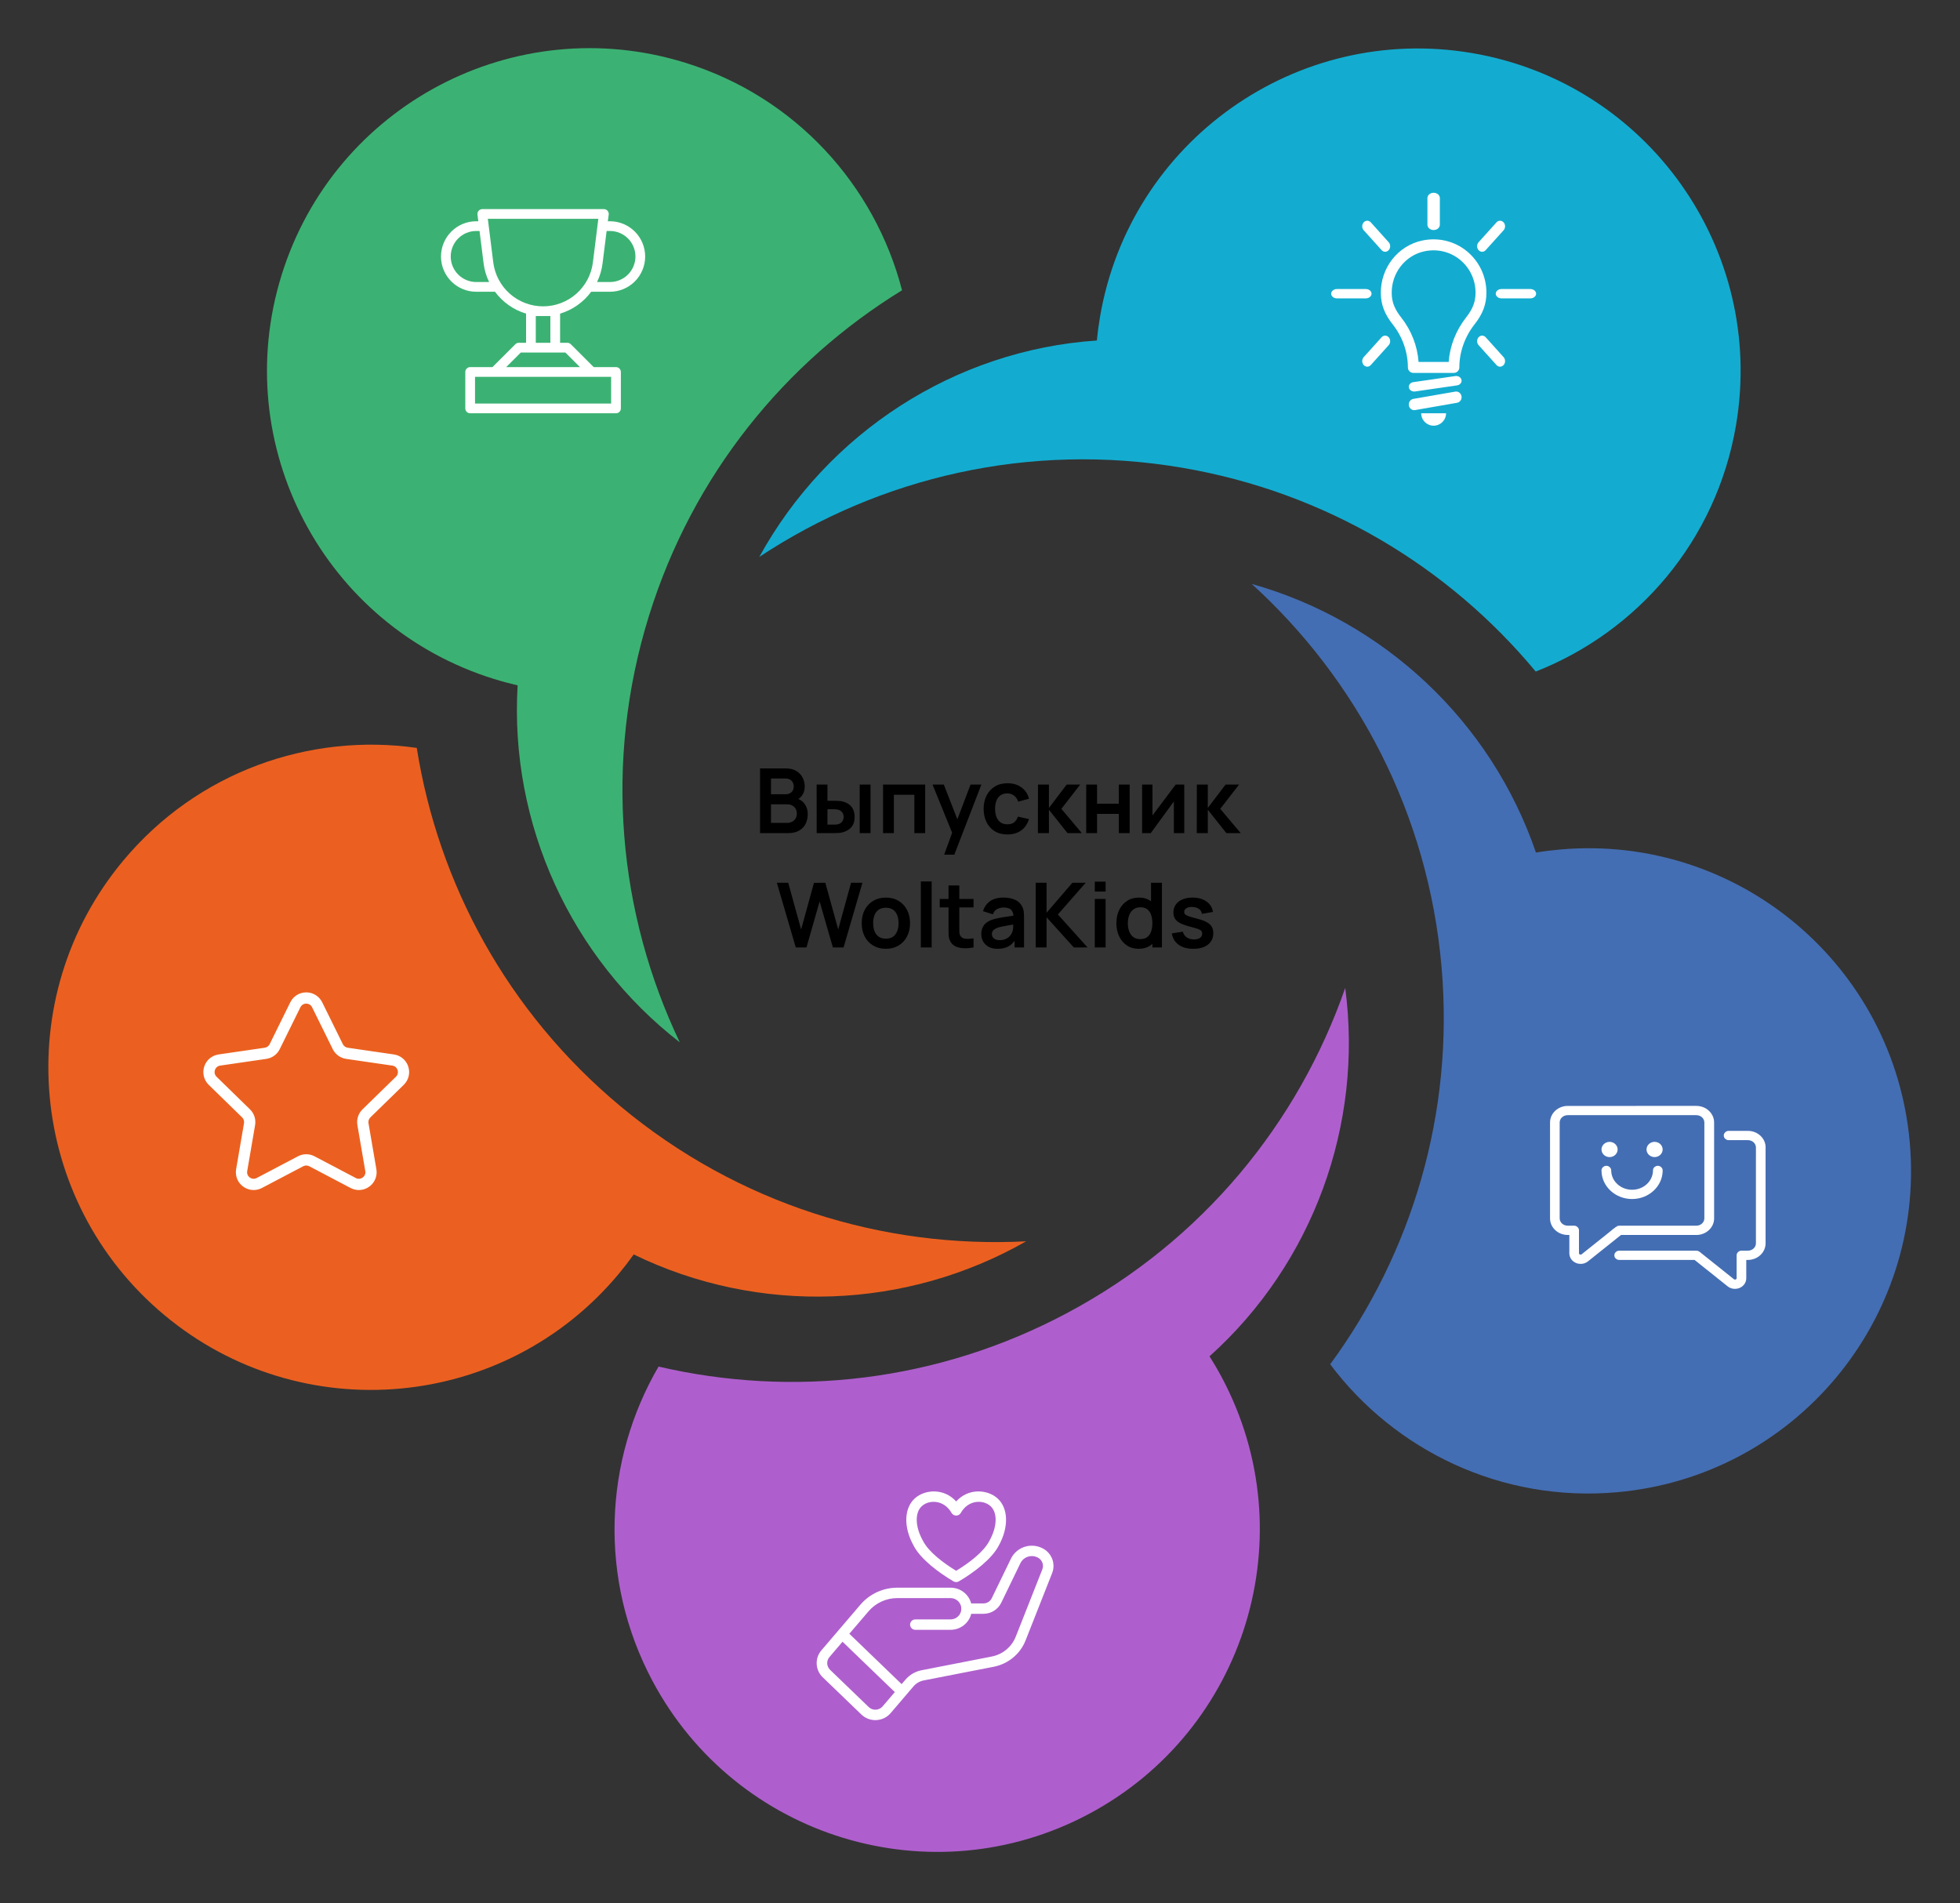
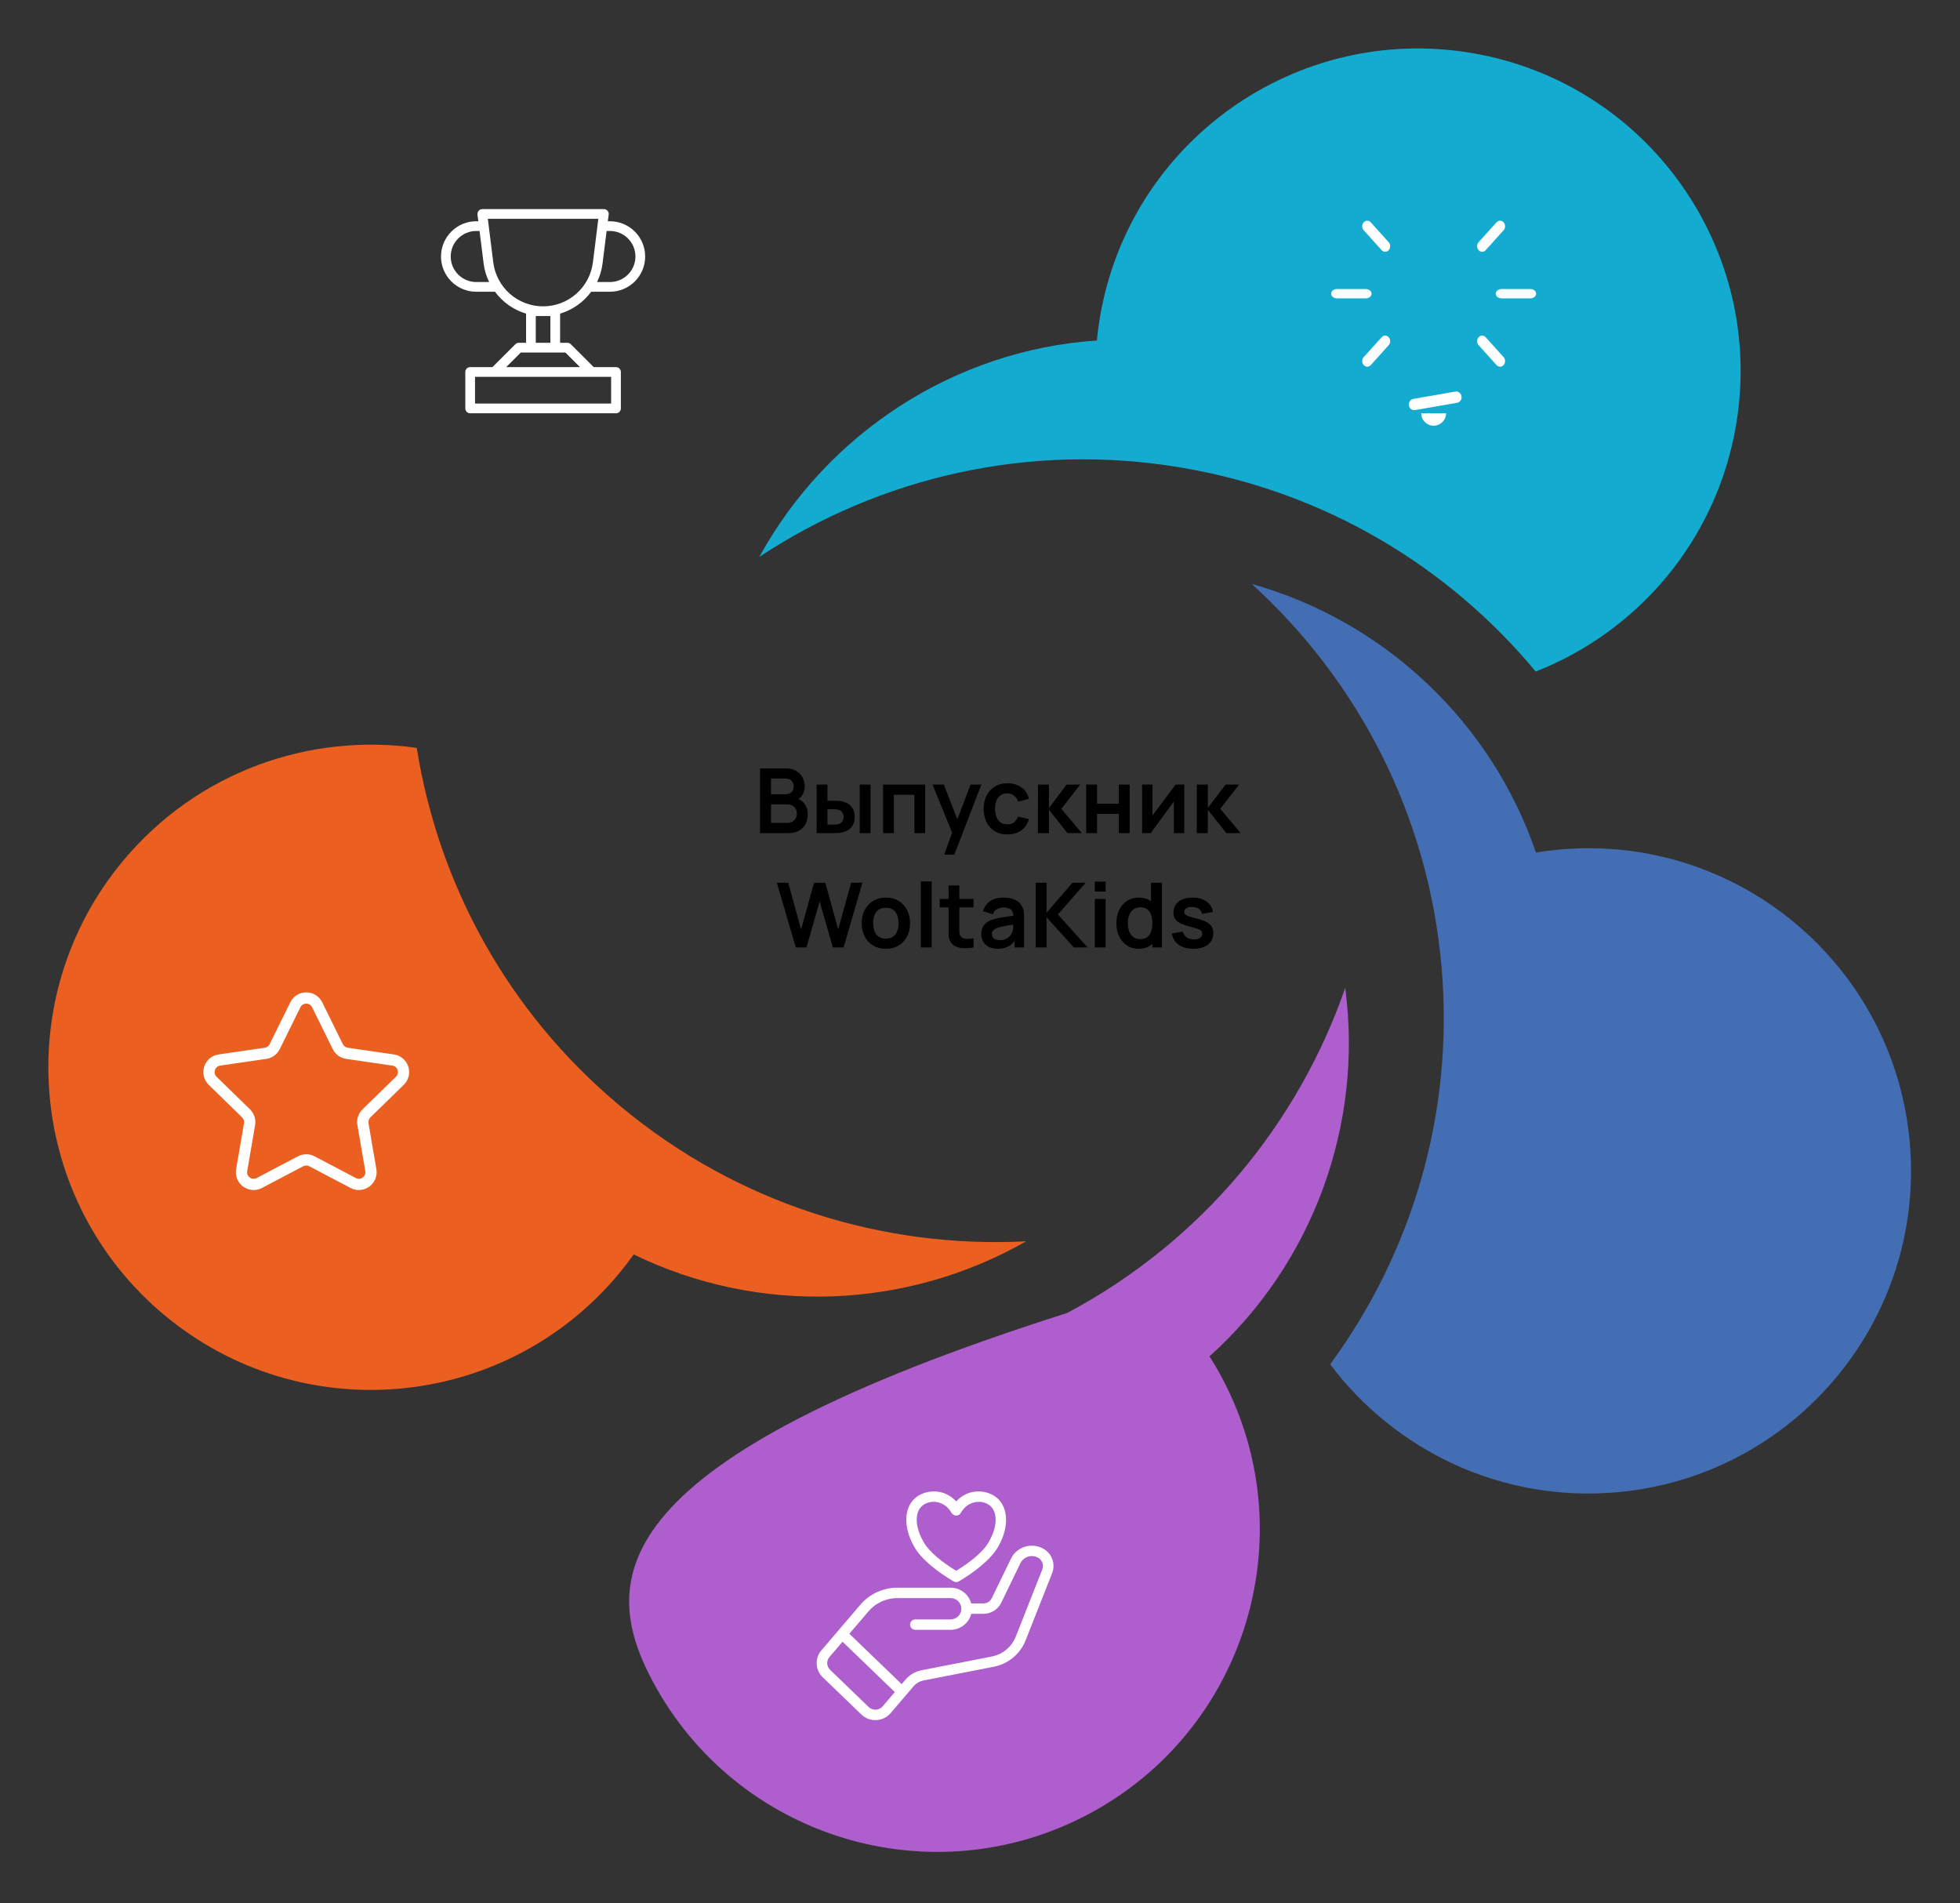
<svg xmlns="http://www.w3.org/2000/svg" width="240" height="233" viewBox="0 0 240 233" fill="none">
  <rect x="0" y="0" width="240" height="233" fill="#333333" stroke="none" />
  <path d="M92.975 68.185C107.686 58.456 125.983 54.078 144.743 57.266C162.392 60.266 177.442 69.451 188.048 82.221C200.506 77.325 210.168 66.216 212.574 52.057C216.229 30.55 201.758 10.153 180.251 6.498C158.744 2.843 138.346 17.314 134.691 38.821C134.528 39.78 134.401 40.736 134.309 41.689C116.924 42.854 101.336 52.984 92.975 68.185Z" fill="#13ACD0" />
-   <path d="M83.239 127.619C75.722 111.857 73.886 93.363 79.462 75.409C84.828 58.134 96.133 44.334 110.454 35.538C107.139 22.737 97.474 11.894 83.917 7.683C63.084 1.212 40.949 12.855 34.478 33.689C28.007 54.522 39.65 76.657 60.484 83.127C61.448 83.427 62.414 83.687 63.382 83.91C62.375 100.928 69.947 117.309 83.239 127.619Z" fill="#3BB273" />
  <path d="M153.272 71.492C166.181 83.227 174.872 99.628 176.512 118.332C178.094 136.381 172.839 153.46 162.881 167.036C170.803 177.594 183.836 183.943 197.953 182.705C219.685 180.799 235.757 161.637 233.852 139.906C231.946 118.174 212.784 102.101 191.052 104.007C190.047 104.095 189.054 104.22 188.074 104.381C182.572 88.295 169.417 76.028 153.272 71.492Z" fill="#446EB3" />
-   <path d="M164.721 120.96C158.981 137.461 147.275 151.908 130.675 160.754C114.721 169.256 96.994 171.121 80.638 167.315C73.977 178.751 73.216 193.27 79.897 205.807C90.157 225.059 114.081 232.349 133.333 222.089C152.585 211.829 159.875 187.905 149.615 168.653C149.141 167.763 148.637 166.898 148.105 166.059C160.805 154.655 166.942 137.657 164.721 120.96Z" fill="#AE5FCD" />
+   <path d="M164.721 120.96C158.981 137.461 147.275 151.908 130.675 160.754C73.977 178.751 73.216 193.27 79.897 205.807C90.157 225.059 114.081 232.349 133.333 222.089C152.585 211.829 159.875 187.905 149.615 168.653C149.141 167.763 148.637 166.898 148.105 166.059C160.805 154.655 166.942 137.657 164.721 120.96Z" fill="#AE5FCD" />
  <path d="M15.08 105.383C24.179 94.466 37.921 89.702 51.027 91.568C51.028 91.565 51.029 91.563 51.03 91.56C53.668 108.143 62.075 123.859 75.961 135.434C90.41 147.477 108.203 152.878 125.649 151.979C111.017 160.335 92.952 161.058 77.598 153.588C77.021 154.397 76.41 155.189 75.764 155.964C61.796 172.722 36.888 174.983 20.131 161.015C3.374 147.048 1.112 122.14 15.08 105.383Z" fill="#EB6020" />
  <path d="M72.39 35.72H74.684C75.829 35.72 76.927 35.266 77.736 34.456C78.545 33.647 79 32.549 79 31.405C79 30.26 78.545 29.163 77.736 28.353C76.927 27.544 75.829 27.089 74.684 27.089H74.429L74.536 26.271C74.546 26.187 74.539 26.102 74.514 26.022C74.49 25.941 74.448 25.867 74.393 25.803C74.336 25.739 74.267 25.688 74.189 25.653C74.111 25.618 74.026 25.6 73.941 25.601H59.059C58.975 25.601 58.892 25.619 58.815 25.654C58.737 25.689 58.669 25.74 58.613 25.803C58.556 25.866 58.514 25.941 58.488 26.021C58.463 26.102 58.455 26.187 58.464 26.271L58.571 27.089H58.316C57.171 27.089 56.073 27.544 55.264 28.353C54.455 29.163 54 30.26 54 31.405C54 32.549 54.455 33.647 55.264 34.456C56.073 35.266 57.171 35.72 58.316 35.72H60.61C61.556 37.001 62.892 37.941 64.417 38.399V41.97H63.524C63.366 41.971 63.215 42.034 63.104 42.146L60.301 44.946H57.571C57.414 44.946 57.262 45.009 57.151 45.121C57.039 45.232 56.976 45.384 56.976 45.542V50.006C56.976 50.164 57.039 50.315 57.151 50.427C57.262 50.538 57.414 50.601 57.571 50.601H75.429C75.586 50.601 75.738 50.538 75.85 50.427C75.961 50.315 76.024 50.164 76.024 50.006V45.542C76.024 45.384 75.961 45.232 75.85 45.121C75.738 45.009 75.586 44.946 75.429 44.946H72.699L69.896 42.146C69.785 42.034 69.634 41.971 69.476 41.97H68.583V38.399C70.109 37.941 71.444 37.001 72.39 35.72ZM74.684 28.28C75.513 28.28 76.308 28.609 76.894 29.195C77.48 29.781 77.809 30.576 77.809 31.405C77.809 32.233 77.48 33.028 76.894 33.614C76.308 34.2 75.513 34.53 74.684 34.53H73.107C73.454 33.818 73.681 33.053 73.78 32.268L74.28 28.28H74.684ZM58.316 34.53C57.487 34.53 56.692 34.2 56.106 33.614C55.52 33.028 55.191 32.233 55.191 31.405C55.191 30.576 55.52 29.781 56.106 29.195C56.692 28.609 57.487 28.28 58.316 28.28H58.72L59.22 32.268C59.319 33.053 59.546 33.818 59.893 34.53H58.316ZM60.399 32.122L59.735 26.792H73.265L72.601 32.122C72.415 33.609 71.692 34.977 70.569 35.968C69.445 36.96 67.999 37.507 66.5 37.507C65.001 37.507 63.555 36.96 62.431 35.968C61.308 34.977 60.585 33.609 60.399 32.122ZM74.833 49.411H58.167V46.137H74.833V49.411ZM71.015 44.946H61.985L63.771 43.161H69.229L71.015 44.946ZM67.393 38.696V41.97H65.607V38.696H67.393Z" fill="white" />
-   <path d="M170.54 39.72C171.735 41.237 172.394 43.107 172.394 44.983C172.394 45.353 172.693 45.655 173.059 45.655H178.031C178.207 45.655 178.376 45.584 178.5 45.457C178.623 45.33 178.696 45.161 178.696 44.983C178.696 43.111 179.358 41.237 180.566 39.701C181.578 38.41 182.01 37.254 182.01 35.829C182.01 33.856 181.138 32.008 179.621 30.762C178.105 29.515 176.115 29.039 174.161 29.448C171.163 30.079 169.027 32.813 169.083 35.943C169.106 37.324 169.542 38.453 170.54 39.72L170.54 39.72ZM174.434 30.765C175.991 30.436 177.576 30.815 178.783 31.808C179.988 32.799 180.679 34.264 180.679 35.833C180.679 36.943 180.343 37.824 179.521 38.868C178.274 40.458 177.529 42.367 177.388 44.312H173.702C173.562 42.363 172.824 40.458 171.583 38.882C170.77 37.854 170.431 36.996 170.414 35.921C170.371 33.432 172.061 31.266 174.434 30.765Z" fill="white" />
-   <path d="M173.173 47.936C173.209 47.936 173.245 47.933 173.282 47.927L178.414 47.184C178.777 47.132 179.023 46.834 178.96 46.518C178.9 46.203 178.554 45.989 178.194 46.044L173.062 46.787C172.699 46.839 172.453 47.137 172.516 47.453C172.57 47.737 172.854 47.936 173.173 47.936Z" fill="white" />
  <path d="M172.515 49.638C172.568 49.978 172.852 50.218 173.171 50.218C173.207 50.218 173.244 50.214 173.28 50.207L178.414 49.315C178.777 49.252 179.023 48.895 178.96 48.516C178.9 48.138 178.554 47.882 178.194 47.947L173.06 48.839C172.698 48.901 172.455 49.259 172.515 49.638Z" fill="white" />
  <path d="M175.545 52.119C176.386 52.119 177.068 51.438 177.068 50.598H174.026C174.023 51.438 174.705 52.119 175.545 52.119Z" fill="white" />
  <path d="M163.702 36.529H167.242C167.628 36.529 167.943 36.273 167.943 35.959C167.943 35.645 167.628 35.388 167.242 35.388H163.702C163.315 35.388 163 35.645 163 35.959C163 36.273 163.315 36.529 163.702 36.529Z" fill="white" />
  <path d="M187.391 35.388H183.854C183.468 35.388 183.152 35.645 183.152 35.959C183.152 36.273 183.468 36.529 183.854 36.529H187.394C187.78 36.529 188.096 36.273 188.096 35.959C188.096 35.646 187.78 35.388 187.391 35.388Z" fill="white" />
  <path d="M167.853 44.693L170.045 42.258C170.285 41.992 170.285 41.558 170.045 41.292C169.805 41.026 169.414 41.026 169.175 41.292L166.983 43.727C166.743 43.994 166.743 44.428 166.983 44.693C167.103 44.827 167.259 44.895 167.417 44.895C167.573 44.895 167.732 44.827 167.853 44.693Z" fill="white" />
  <path d="M181.488 30.826C181.646 30.826 181.802 30.758 181.922 30.624L184.114 28.189C184.354 27.923 184.354 27.489 184.114 27.224C183.874 26.957 183.483 26.957 183.244 27.224L181.052 29.659C180.812 29.925 180.812 30.359 181.052 30.624C181.175 30.761 181.332 30.826 181.488 30.826Z" fill="white" />
  <path d="M169.177 30.624C169.298 30.758 169.454 30.826 169.611 30.826C169.768 30.826 169.925 30.758 170.045 30.624C170.285 30.358 170.285 29.924 170.045 29.659L167.853 27.224C167.612 26.957 167.222 26.957 166.983 27.224C166.743 27.49 166.743 27.924 166.983 28.189L169.177 30.624Z" fill="white" />
  <path d="M181.923 41.292C181.682 41.026 181.292 41.026 181.052 41.292C180.812 41.559 180.812 41.993 181.052 42.258L183.246 44.693C183.366 44.827 183.523 44.895 183.68 44.895C183.837 44.895 183.994 44.827 184.114 44.693C184.354 44.426 184.354 43.993 184.114 43.727L181.923 41.292Z" fill="white" />
-   <path d="M175.548 28.164C175.966 28.164 176.308 27.873 176.308 27.516V24.249C176.308 23.892 175.966 23.601 175.548 23.601C175.129 23.601 174.787 23.892 174.787 24.249V27.516C174.787 27.873 175.129 28.164 175.548 28.164Z" fill="white" />
-   <path d="M207.723 151.001C208.81 151.001 209.692 150.18 209.692 149.167L209.691 137.434C209.691 136.423 208.81 135.601 207.722 135.601L191.969 135.602C190.883 135.602 190 136.423 190 137.436V149.168C190 150.18 190.882 151.002 191.969 151.002H192.364V153.443C192.364 153.876 192.624 154.257 193.049 154.441C193.214 154.514 193.38 154.544 193.553 154.544C193.829 154.544 194.097 154.456 194.317 154.28L198.421 151.002H207.723L207.723 151.001ZM198.011 150.355L193.798 153.721C193.617 153.86 193.428 153.794 193.373 153.772C193.318 153.751 193.145 153.655 193.145 153.442V150.633C193.145 150.428 192.972 150.266 192.75 150.266H191.963C191.309 150.266 190.781 149.775 190.781 149.166V137.434C190.781 136.826 191.308 136.334 191.963 136.334H207.716C208.369 136.334 208.897 136.825 208.897 137.434V149.167C208.897 149.775 208.37 150.267 207.716 150.267H198.264C198.17 150.267 198.083 150.296 198.004 150.355L198.011 150.355ZM215.993 140.493V152.226C215.993 153.237 215.111 154.059 214.023 154.059H213.629V156.501C213.629 156.934 213.369 157.314 212.943 157.498C212.778 157.571 212.612 157.601 212.439 157.601C212.164 157.601 211.895 157.513 211.675 157.337L207.571 154.059H198.269C198.049 154.059 197.875 153.898 197.875 153.692C197.875 153.487 198.048 153.325 198.269 153.325H207.721C207.815 153.325 207.91 153.354 207.981 153.412L212.194 156.778C212.376 156.917 212.564 156.851 212.62 156.83C212.675 156.808 212.848 156.712 212.848 156.5V153.691C212.848 153.486 213.021 153.324 213.242 153.324H214.03C214.683 153.324 215.211 152.833 215.211 152.223L215.212 140.493C215.212 139.884 214.685 139.392 214.031 139.392H211.668C211.448 139.392 211.274 139.232 211.274 139.025C211.274 138.82 211.447 138.658 211.668 138.658H214.031C215.117 138.658 216 139.479 216 140.492L215.993 140.493ZM197.09 141.468C197.523 141.468 197.877 141.138 197.877 140.735C197.877 140.332 197.523 140.002 197.09 140.002C196.657 140.002 196.302 140.332 196.302 140.735C196.302 141.138 196.657 141.468 197.09 141.468ZM202.602 140.001C202.169 140.001 201.815 140.331 201.815 140.734C201.815 141.137 202.169 141.467 202.602 141.467C203.036 141.467 203.39 141.137 203.39 140.734C203.39 140.331 203.036 140.001 202.602 140.001ZM203.391 143.301C203.391 145.12 201.801 146.601 199.847 146.601C197.893 146.601 196.302 145.12 196.302 143.301C196.302 143.096 196.475 142.934 196.697 142.934C196.917 142.934 197.091 143.095 197.091 143.301C197.091 144.716 198.327 145.867 199.848 145.867C201.367 145.867 202.605 144.717 202.605 143.301C202.605 143.096 202.777 142.934 202.999 142.934C203.219 142.934 203.393 143.095 203.393 143.301H203.391Z" fill="white" stroke="white" stroke-width="0.4" />
  <path fill-rule="evenodd" clip-rule="evenodd" d="M118.921 196.311C118.626 195.204 117.607 194.387 116.394 194.387H109.88C108.14 194.387 106.492 195.144 105.368 196.455C103.93 198.139 101.838 200.585 100.578 202.059C99.748 203.029 99.821 204.467 100.739 205.353C102.04 206.605 104.107 208.596 105.473 209.913C105.96 210.383 106.625 210.631 107.302 210.598C107.983 210.566 108.62 210.256 109.058 209.743C109.961 208.687 111.142 207.305 111.858 206.466C112.181 206.092 112.619 205.836 113.108 205.741L121.688 204.066C123.457 203.72 124.927 202.505 125.58 200.846C126.547 198.403 128.029 194.649 128.83 192.611C129.274 191.492 128.823 190.223 127.767 189.622C127.082 189.232 126.264 189.14 125.507 189.371C124.75 189.603 124.125 190.135 123.787 190.84C123.026 192.407 122.023 194.474 121.438 195.68C121.253 196.065 120.858 196.311 120.423 196.311L118.921 196.311ZM103.169 201.002L101.565 202.88C101.17 203.34 101.207 204.022 101.642 204.442L106.375 209.002C106.605 209.225 106.92 209.343 107.241 209.327C107.564 209.312 107.866 209.165 108.075 208.92L109.569 207.17L103.169 201.002ZM110.403 206.194L110.876 205.645C111.383 205.05 112.079 204.643 112.854 204.493C114.706 204.131 118.779 203.336 121.434 202.817C122.775 202.555 123.883 201.638 124.379 200.383C125.345 197.941 126.828 194.187 127.63 192.15C127.843 191.616 127.626 191.01 127.127 190.724H127.123C126.748 190.51 126.3 190.46 125.889 190.587C125.475 190.713 125.136 191.004 124.947 191.39C124.189 192.956 123.186 195.023 122.603 196.229C122.199 197.057 121.353 197.584 120.423 197.584H118.928C118.65 198.71 117.619 199.545 116.394 199.545H112.084C111.729 199.545 111.439 199.26 111.439 198.91C111.439 198.558 111.729 198.272 112.084 198.272H116.394C117.124 198.272 117.716 197.688 117.716 196.966C117.716 196.244 117.124 195.66 116.394 195.66H109.88C108.518 195.66 107.229 196.251 106.355 197.276L104.002 200.027L110.403 206.194ZM117.083 183.827C115.588 182.175 113.272 182.346 112.043 183.432C110.714 184.605 110.577 186.951 111.907 189.301C112.761 190.907 114.929 192.538 116.753 193.611C116.955 193.731 117.209 193.731 117.414 193.611C119.239 192.537 121.406 190.905 122.264 189.295C123.585 186.949 123.452 184.605 122.123 183.432C120.894 182.346 118.574 182.175 117.083 183.827ZM116.519 185.234C116.636 185.435 116.85 185.559 117.083 185.559C117.317 185.559 117.53 185.435 117.647 185.234C118.554 183.631 120.354 183.579 121.265 184.381C121.712 184.776 121.914 185.377 121.914 186.069C121.914 186.865 121.648 187.772 121.132 188.683C121.128 188.689 121.124 188.693 121.124 188.699C120.411 190.044 118.643 191.368 117.083 192.319C115.524 191.368 113.755 190.044 113.043 188.699C113.043 188.693 113.039 188.689 113.035 188.683C112.519 187.772 112.254 186.865 112.254 186.069C112.254 185.377 112.454 184.775 112.902 184.381C113.809 183.579 115.613 183.631 116.519 185.234Z" fill="white" />
  <path d="M49.897 130.616C49.651 129.857 49.008 129.315 48.219 129.2L42.569 128.378C42.275 128.336 42.022 128.151 41.89 127.885L39.364 122.76C39.011 122.045 38.297 121.601 37.5 121.601C36.703 121.601 35.989 122.045 35.636 122.76L33.109 127.885C32.978 128.151 32.725 128.336 32.431 128.378L26.781 129.2C25.992 129.315 25.349 129.857 25.103 130.616C24.857 131.374 25.058 132.191 25.629 132.748L29.718 136.737C29.93 136.944 30.027 137.242 29.977 137.535L29.012 143.167C28.877 143.953 29.194 144.733 29.838 145.202C30.203 145.467 30.629 145.601 31.058 145.601C31.388 145.601 31.72 145.521 32.027 145.36L37.081 142.701C37.343 142.563 37.657 142.563 37.919 142.701L42.973 145.36C43.678 145.731 44.517 145.671 45.162 145.202C45.806 144.733 46.123 143.953 45.988 143.167L45.023 137.535C44.973 137.242 45.07 136.944 45.282 136.737L49.371 132.748C49.941 132.191 50.143 131.374 49.897 130.616ZM48.549 131.904L44.461 135.893C43.971 136.371 43.747 137.059 43.863 137.734L44.828 143.366C44.888 143.712 44.754 144.042 44.47 144.248C44.186 144.455 43.831 144.481 43.521 144.317L38.467 141.658C37.862 141.339 37.139 141.339 36.533 141.658L31.479 144.317C31.169 144.48 30.814 144.454 30.53 144.248C30.246 144.042 30.112 143.712 30.172 143.366L31.137 137.734C31.253 137.059 31.029 136.371 30.539 135.893L26.451 131.904C26.2 131.659 26.114 131.313 26.223 130.98C26.331 130.646 26.603 130.416 26.95 130.366L32.6 129.544C33.277 129.446 33.862 129.02 34.165 128.406L36.692 123.282C36.847 122.967 37.149 122.779 37.5 122.779C37.851 122.779 38.153 122.967 38.308 123.282L40.835 128.406C41.138 129.02 41.723 129.446 42.4 129.544L48.05 130.366C48.397 130.416 48.669 130.646 48.777 130.98C48.886 131.313 48.8 131.659 48.549 131.904Z" fill="white" stroke="white" stroke-width="0.2" />
  <path d="M93.068 102V94.08H96.208C96.744 94.08 97.182 94.188 97.523 94.404C97.868 94.617 98.122 94.89 98.287 95.224C98.456 95.558 98.54 95.902 98.54 96.258C98.54 96.694 98.436 97.065 98.227 97.369C98.022 97.673 97.741 97.879 97.385 97.985V97.71C97.884 97.824 98.262 98.06 98.518 98.419C98.779 98.779 98.909 99.188 98.909 99.646C98.909 100.115 98.819 100.526 98.639 100.878C98.46 101.23 98.192 101.505 97.836 101.703C97.484 101.901 97.048 102 96.527 102H93.068ZM94.41 100.751H96.362C96.593 100.751 96.8 100.706 96.984 100.614C97.167 100.519 97.31 100.387 97.413 100.218C97.519 100.046 97.572 99.842 97.572 99.608C97.572 99.395 97.526 99.204 97.435 99.035C97.343 98.867 97.209 98.733 97.033 98.634C96.857 98.531 96.647 98.48 96.401 98.48H94.41V100.751ZM94.41 97.243H96.192C96.382 97.243 96.553 97.206 96.703 97.132C96.854 97.059 96.973 96.951 97.061 96.808C97.149 96.665 97.193 96.489 97.193 96.28C97.193 96.005 97.105 95.776 96.929 95.593C96.753 95.409 96.507 95.317 96.192 95.317H94.41V97.243ZM100.002 102L99.996 96.06H101.322V98.04H101.987C102.152 98.04 102.337 98.044 102.543 98.051C102.752 98.058 102.926 98.075 103.065 98.1C103.399 98.174 103.683 98.291 103.918 98.453C104.156 98.614 104.338 98.825 104.462 99.085C104.587 99.345 104.649 99.659 104.649 100.025C104.649 100.55 104.514 100.97 104.242 101.285C103.971 101.597 103.591 101.809 103.104 101.923C102.961 101.956 102.783 101.978 102.57 101.989C102.358 101.996 102.169 102 102.004 102H100.002ZM101.322 100.96H102.119C102.2 100.96 102.29 100.957 102.389 100.949C102.488 100.942 102.581 100.926 102.669 100.9C102.834 100.856 102.981 100.757 103.109 100.603C103.238 100.445 103.302 100.253 103.302 100.025C103.302 99.787 103.238 99.591 103.109 99.437C102.981 99.283 102.823 99.182 102.636 99.135C102.548 99.112 102.458 99.098 102.367 99.091C102.279 99.083 102.196 99.079 102.119 99.079H101.322V100.96ZM105.271 102V96.06H106.596V102H105.271ZM108.128 102V96.06H113.287V102H111.962V97.303H109.454V102H108.128ZM115.613 104.64L116.757 101.499L116.779 102.424L114.188 96.06H115.569L117.406 100.768H117.054L118.841 96.06H120.167L116.856 104.64H115.613ZM123.351 102.165C122.739 102.165 122.217 102.029 121.784 101.758C121.351 101.483 121.019 101.109 120.788 100.636C120.561 100.163 120.446 99.628 120.442 99.03C120.446 98.421 120.565 97.882 120.799 97.413C121.038 96.94 121.375 96.57 121.811 96.302C122.248 96.031 122.767 95.895 123.368 95.895C124.043 95.895 124.613 96.066 125.078 96.406C125.548 96.744 125.854 97.206 125.997 97.793L124.677 98.15C124.574 97.831 124.404 97.584 124.165 97.407C123.927 97.228 123.656 97.138 123.351 97.138C123.007 97.138 122.723 97.221 122.499 97.385C122.275 97.547 122.11 97.77 122.004 98.056C121.898 98.343 121.844 98.667 121.844 99.03C121.844 99.595 121.971 100.051 122.224 100.399C122.477 100.748 122.853 100.922 123.351 100.922C123.703 100.922 123.98 100.841 124.182 100.68C124.387 100.519 124.541 100.286 124.644 99.981L125.997 100.284C125.814 100.889 125.493 101.355 125.034 101.681C124.576 102.004 124.015 102.165 123.351 102.165ZM127.088 102L127.099 96.06H128.441V98.92L130.614 96.06H132.269L129.965 99.03L132.467 102H130.713L128.441 99.14V102H127.088ZM133.007 102V96.06H134.333V98.403H137V96.06H138.326V102H137V99.646H134.333V102H133.007ZM145.009 96.06V102H143.738V98.123L140.911 102H139.85V96.06H141.12V99.838L143.958 96.06H145.009ZM146.542 102L146.553 96.06H147.895V98.92L150.068 96.06H151.723L149.419 99.03L151.921 102H150.167L147.895 99.14V102H146.542ZM97.442 116L95.126 108.08H96.517L98.096 113.8L99.669 108.091L101.061 108.08L102.639 113.8L104.212 108.08H105.604L103.294 116H101.985L100.362 110.368L98.751 116H97.442ZM108.469 116.165C107.875 116.165 107.356 116.031 106.913 115.763C106.469 115.496 106.124 115.127 105.879 114.658C105.637 114.185 105.516 113.642 105.516 113.03C105.516 112.407 105.64 111.86 105.89 111.391C106.139 110.922 106.486 110.555 106.929 110.291C107.373 110.027 107.886 109.895 108.469 109.895C109.067 109.895 109.588 110.029 110.031 110.296C110.475 110.564 110.82 110.934 111.065 111.407C111.311 111.877 111.434 112.418 111.434 113.03C111.434 113.646 111.309 114.19 111.06 114.663C110.814 115.133 110.469 115.501 110.026 115.769C109.582 116.033 109.063 116.165 108.469 116.165ZM108.469 114.922C108.997 114.922 109.39 114.746 109.646 114.394C109.903 114.042 110.031 113.587 110.031 113.03C110.031 112.454 109.901 111.996 109.641 111.655C109.38 111.31 108.99 111.138 108.469 111.138C108.114 111.138 107.82 111.219 107.589 111.38C107.362 111.538 107.193 111.759 107.083 112.045C106.973 112.328 106.918 112.656 106.918 113.03C106.918 113.606 107.048 114.066 107.309 114.41C107.573 114.751 107.96 114.922 108.469 114.922ZM112.755 116V107.915H114.081V116H112.755ZM119.21 116C118.818 116.073 118.433 116.105 118.055 116.094C117.681 116.086 117.345 116.018 117.048 115.89C116.751 115.758 116.526 115.551 116.372 115.268C116.236 115.012 116.165 114.75 116.157 114.482C116.15 114.214 116.146 113.912 116.146 113.574V108.41H117.466V113.497C117.466 113.736 117.468 113.945 117.472 114.124C117.479 114.304 117.518 114.451 117.587 114.564C117.719 114.784 117.93 114.907 118.22 114.933C118.51 114.959 118.84 114.944 119.21 114.889V116ZM115.068 111.099V110.06H119.21V111.099H115.068ZM122.148 116.165C121.719 116.165 121.356 116.084 121.059 115.923C120.762 115.758 120.537 115.54 120.383 115.268C120.232 114.997 120.157 114.698 120.157 114.372C120.157 114.086 120.205 113.829 120.3 113.602C120.396 113.371 120.542 113.173 120.74 113.008C120.938 112.839 121.195 112.702 121.51 112.595C121.749 112.518 122.027 112.449 122.346 112.386C122.669 112.324 123.017 112.267 123.391 112.216C123.769 112.161 124.163 112.102 124.574 112.04L124.101 112.309C124.104 111.899 124.013 111.596 123.826 111.402C123.639 111.208 123.323 111.11 122.88 111.11C122.612 111.11 122.354 111.173 122.104 111.297C121.855 111.422 121.681 111.637 121.582 111.941L120.372 111.561C120.518 111.059 120.797 110.656 121.208 110.351C121.622 110.047 122.179 109.895 122.88 109.895C123.408 109.895 123.872 109.981 124.271 110.153C124.675 110.326 124.973 110.608 125.168 111C125.274 111.209 125.338 111.424 125.36 111.644C125.382 111.86 125.393 112.097 125.393 112.353V116H124.233V114.713L124.425 114.922C124.158 115.351 123.844 115.666 123.485 115.868C123.129 116.066 122.684 116.165 122.148 116.165ZM122.412 115.109C122.713 115.109 122.97 115.056 123.182 114.949C123.395 114.843 123.564 114.713 123.688 114.559C123.817 114.405 123.903 114.26 123.947 114.124C124.016 113.956 124.055 113.763 124.062 113.547C124.073 113.327 124.079 113.149 124.079 113.013L124.486 113.134C124.086 113.197 123.743 113.252 123.457 113.299C123.171 113.347 122.926 113.393 122.72 113.437C122.515 113.477 122.333 113.523 122.176 113.574C122.022 113.629 121.892 113.694 121.785 113.767C121.679 113.84 121.596 113.925 121.538 114.02C121.483 114.115 121.455 114.227 121.455 114.355C121.455 114.502 121.492 114.632 121.565 114.746C121.639 114.856 121.745 114.944 121.884 115.01C122.027 115.076 122.203 115.109 122.412 115.109ZM126.825 116V108.08H128.151V111.754L131.313 108.08H132.941L129.537 111.963L133.172 116H131.489L128.151 112.304V116H126.825ZM134.057 109.158V107.942H135.383V109.158H134.057ZM134.057 116V110.06H135.383V116H134.057ZM139.412 116.165C138.865 116.165 138.389 116.028 137.982 115.752C137.575 115.477 137.259 115.103 137.036 114.63C136.812 114.157 136.7 113.624 136.7 113.03C136.7 112.429 136.812 111.893 137.036 111.424C137.263 110.951 137.584 110.579 137.998 110.307C138.413 110.032 138.9 109.895 139.461 109.895C140.026 109.895 140.499 110.032 140.88 110.307C141.265 110.579 141.557 110.951 141.755 111.424C141.953 111.897 142.052 112.432 142.052 113.03C142.052 113.62 141.953 114.154 141.755 114.63C141.557 115.103 141.262 115.477 140.869 115.752C140.477 116.028 139.991 116.165 139.412 116.165ZM139.615 114.977C139.971 114.977 140.257 114.896 140.473 114.735C140.693 114.57 140.853 114.341 140.952 114.047C141.054 113.754 141.106 113.415 141.106 113.03C141.106 112.641 141.054 112.302 140.952 112.012C140.853 111.719 140.697 111.492 140.484 111.33C140.272 111.165 139.997 111.083 139.659 111.083C139.304 111.083 139.01 111.171 138.779 111.347C138.548 111.519 138.378 111.754 138.268 112.051C138.158 112.344 138.103 112.671 138.103 113.03C138.103 113.393 138.156 113.723 138.262 114.02C138.372 114.313 138.539 114.546 138.763 114.718C138.986 114.891 139.271 114.977 139.615 114.977ZM141.106 116V111.831H140.941V108.08H142.277V116H141.106ZM146.113 116.165C145.379 116.165 144.784 116 144.325 115.67C143.867 115.34 143.588 114.876 143.489 114.278L144.842 114.069C144.912 114.363 145.066 114.594 145.304 114.762C145.543 114.931 145.843 115.015 146.206 115.015C146.525 115.015 146.771 114.953 146.943 114.828C147.119 114.7 147.207 114.526 147.207 114.306C147.207 114.17 147.174 114.062 147.108 113.981C147.046 113.897 146.907 113.816 146.69 113.739C146.474 113.662 146.142 113.565 145.695 113.448C145.196 113.316 144.8 113.175 144.507 113.024C144.213 112.87 144.003 112.689 143.874 112.48C143.746 112.271 143.682 112.018 143.682 111.721C143.682 111.351 143.779 111.028 143.973 110.753C144.168 110.478 144.439 110.267 144.787 110.12C145.136 109.97 145.546 109.895 146.019 109.895C146.481 109.895 146.89 109.966 147.246 110.109C147.605 110.252 147.895 110.456 148.115 110.72C148.335 110.984 148.47 111.294 148.522 111.649L147.169 111.891C147.136 111.638 147.02 111.439 146.822 111.292C146.628 111.145 146.368 111.063 146.041 111.044C145.73 111.026 145.478 111.074 145.288 111.187C145.097 111.297 145.002 111.453 145.002 111.655C145.002 111.769 145.04 111.866 145.117 111.946C145.194 112.027 145.348 112.108 145.579 112.188C145.814 112.269 146.162 112.368 146.624 112.485C147.097 112.606 147.475 112.746 147.757 112.903C148.043 113.057 148.249 113.243 148.373 113.459C148.502 113.675 148.566 113.937 148.566 114.245C148.566 114.843 148.348 115.312 147.911 115.653C147.479 115.995 146.879 116.165 146.113 116.165Z" fill="black" />
</svg>